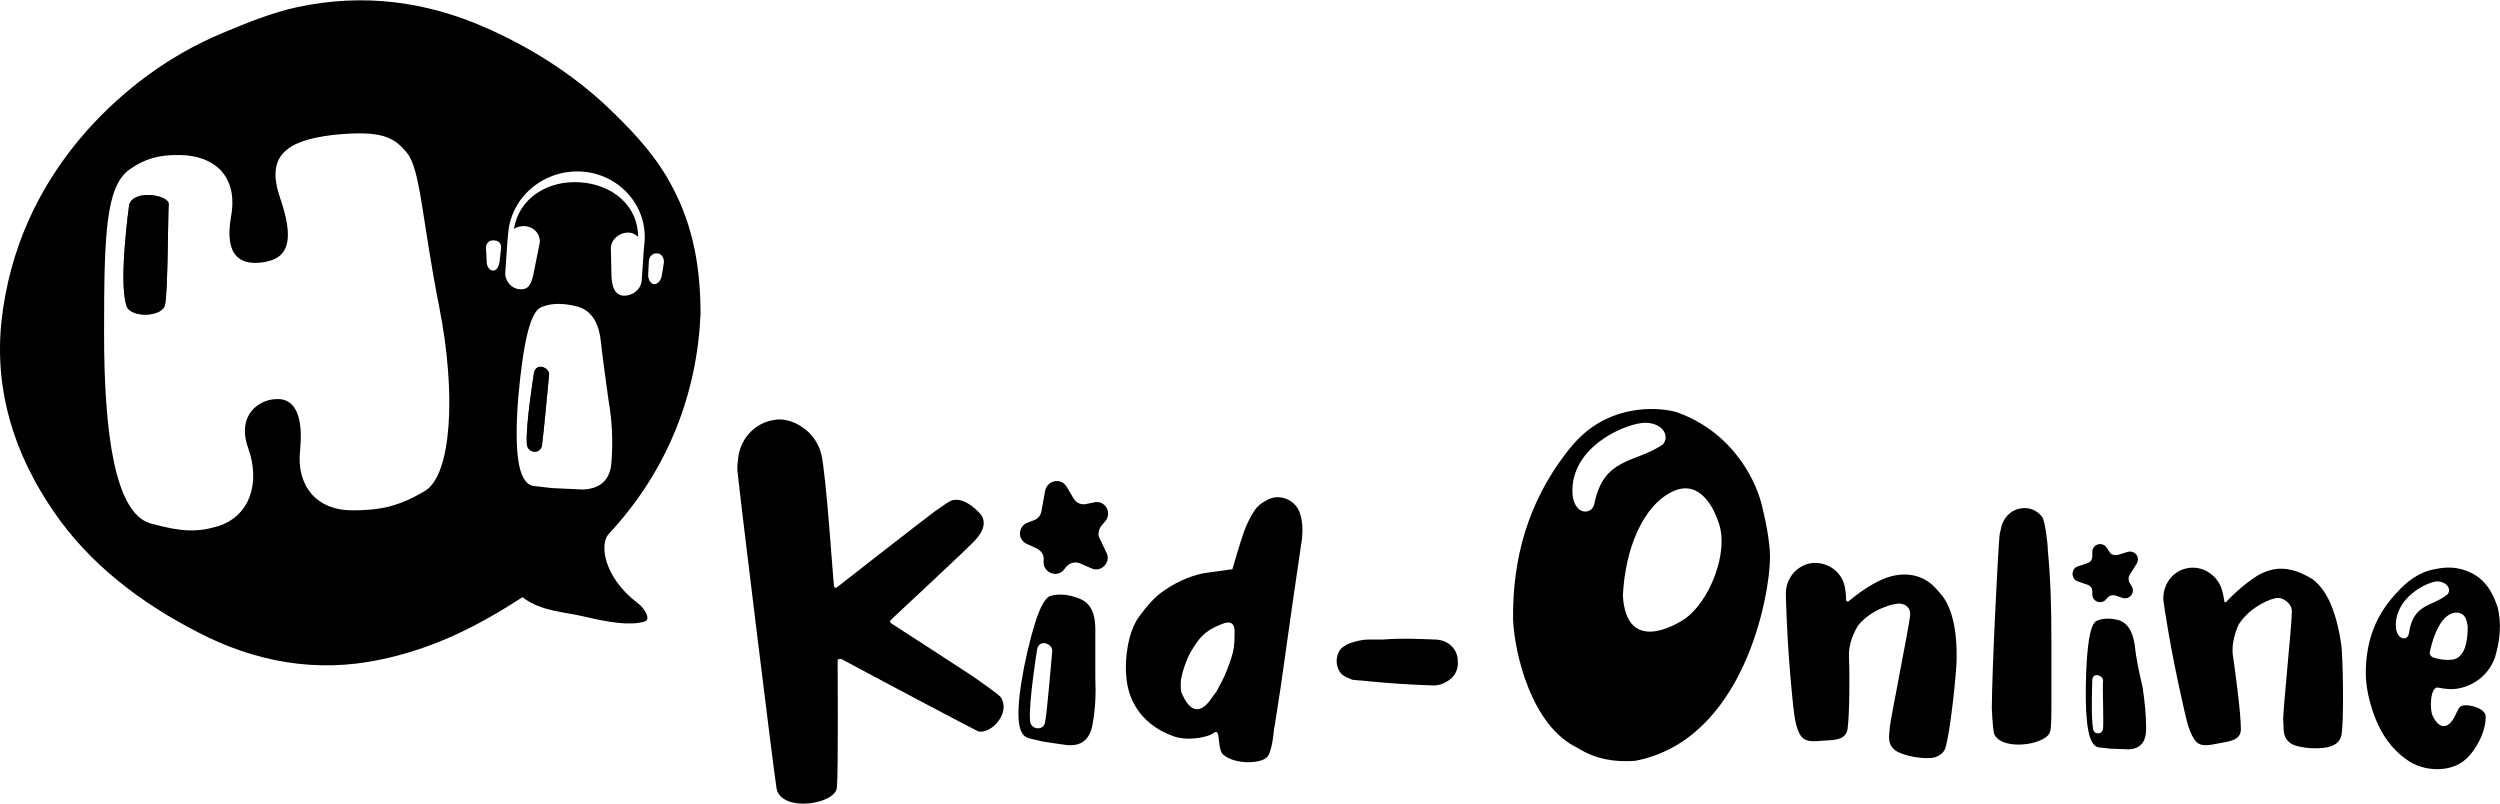
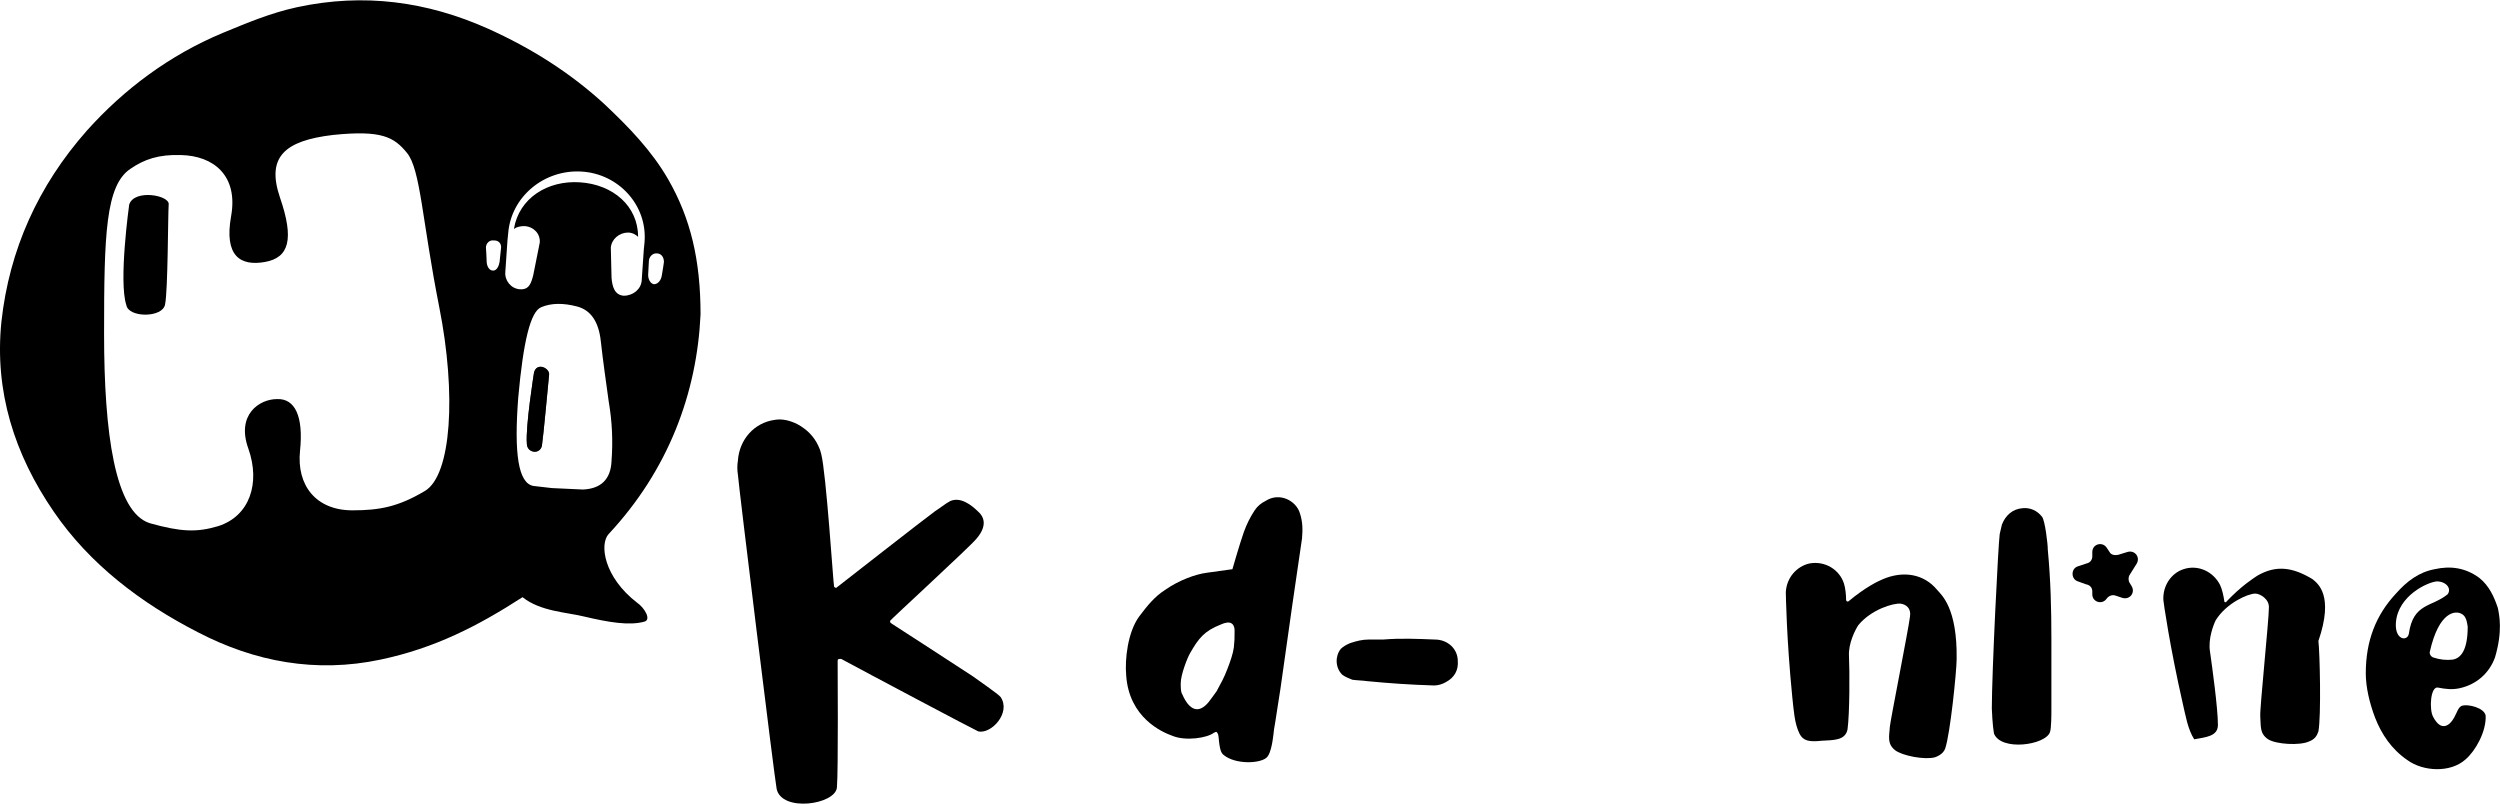
<svg xmlns="http://www.w3.org/2000/svg" version="1.1" id="圖層_1" x="0px" y="0px" viewBox="0 0 348.3 112" style="enable-background:new 0 0 348.3 112;" xml:space="preserve">
  <style type="text/css">
	.st0{opacity:0.7;}
</style>
  <g>
-     <path d="M153.3,75.2c-0.4-0.6-0.3-1.3,0.1-1.9l0.6-0.7c1-1.2-0.1-3-1.6-2.6l-1,0.2c-0.7,0.2-1.4-0.1-1.8-0.7l-1-1.7   c-0.8-1.3-2.7-0.9-3,0.6l-0.5,2.8c-0.1,0.6-0.5,1.1-1.1,1.3l-0.8,0.3c-1.4,0.5-1.5,2.4-0.1,3l1.3,0.6c0.7,0.3,1.1,1,1,1.7   c-0.2,1.6,1.8,2.5,2.8,1.3l0.4-0.5c0.5-0.5,1.2-0.7,1.9-0.4l1.6,0.7c1.4,0.6,2.8-1,2-2.3L153.3,75.2z" />
    <path d="M291.5,82.4l0,0.4c0,1.1,1.4,1.5,2,0.6c0.3-0.4,0.8-0.6,1.3-0.4l0.9,0.3c1,0.3,1.8-0.7,1.3-1.6l-0.3-0.5   c-0.2-0.3-0.2-0.8,0-1.1l1-1.6c0.5-0.9-0.3-1.9-1.3-1.6l-1.3,0.4c-0.5,0.1-1,0-1.2-0.4l-0.4-0.6c-0.6-0.9-2-0.5-2,0.6l0,0.6   c0,0.5-0.3,0.9-0.8,1l-1.2,0.4c-1,0.3-1,1.8,0,2.1l1.1,0.4C291.2,81.5,291.5,81.9,291.5,82.4z" />
    <path d="M97.6,43.8c0-7.6-1.4-13.4-4.5-18.8c-2.3-4-5.5-7.3-8.9-10.5C79.4,10.1,74,6.7,68,4c-8.5-3.8-17.3-5-26.6-3   c-3.7,0.8-7,2.2-10.4,3.6c-7.4,3.1-13.7,7.8-18.9,13.6C5.3,25.9,1.3,34.8,0.2,44.8C-0.8,54.5,2,63.3,7.5,71.3   c5,7.3,12.1,12.7,20.1,16.8c7.9,4.1,16.4,5.7,25.4,3.8c7.6-1.6,13.6-4.7,19.8-8.7c2.5,2,6.2,2.1,8.6,2.7c3.4,0.8,6.3,1.3,8.4,0.7   c1-0.3-0.1-2-1-2.6c-4.7-3.6-5.3-8.2-4-9.6C93.1,65.5,97.1,54.8,97.6,43.8z M90.4,36.4c0-0.6,0.5-1.1,1-1.1l0.1,0   c0.6,0,1,0.5,1,1.2c0,0-0.2,1.4-0.3,1.9c-0.1,0.6-0.5,1.2-1.1,1.2c-0.5-0.1-0.8-0.7-0.8-1.3L90.4,36.4z M59.2,68.4   c-3.7,2.2-6.3,2.7-10.1,2.7c-5.1,0-7.8-3.5-7.3-8.3c0.5-4.8-0.7-7.3-3.2-7.2c-2.5,0-5.7,2.2-4,6.9c1.7,4.8,0.2,9.4-4.2,10.8   c-3,0.9-5.2,0.8-9.5-0.4c-4.9-1.5-6.4-12.6-6.4-26.4c0-13.8,0.2-20.7,3.7-23c1.9-1.3,3.9-2,7-1.9c4.6,0.1,8,2.9,7,8.5   c-1,5.6,1.3,7,4.7,6.4c3.4-0.6,4.1-3.2,2.1-9c-1.9-5.6,0.6-7.9,7.4-8.7c6.8-0.7,8.5,0.3,10.3,2.5c1.9,2.3,2.1,9.4,4.5,21.5   C63.6,54.9,62.9,66.2,59.2,68.4z M69.8,34.6l-0.2,1.9c-0.1,0.6-0.4,1.2-0.9,1.2c-0.6,0-0.9-0.7-0.9-1.3c0-0.5-0.1-1.9-0.1-1.9   c0-0.6,0.5-1.1,1.1-1l0.1,0C69.5,33.5,69.9,34,69.8,34.6z M70.4,37.9l0.3-4.4l0.1-1c0.4-5.1,5-8.9,10.2-8.6   c5.2,0.3,9.2,4.7,8.8,9.8c0,0.2-0.1,0.9-0.1,1l-0.3,4.4c-0.1,1.2-1.2,2.1-2.5,2.1c-1.3-0.1-1.6-1.3-1.7-2.5l-0.1-4.2   c0.1-1.2,1.2-2.1,2.4-2.1c0.6,0,1.1,0.3,1.4,0.6c0-4.3-3.5-7.3-8.1-7.6c-4.5-0.3-8.5,2.2-9.2,6.5c0.4-0.3,0.9-0.4,1.5-0.4   c1.3,0.1,2.2,1.1,2.1,2.3l-0.9,4.5c-0.3,1.2-0.6,2.1-1.9,2C71.2,40.2,70.3,39.1,70.4,37.9z M81.2,68.2c-0.2,0-4.3-0.2-4.3-0.2   c-0.9-0.1-1.8-0.2-2.6-0.3c-2.1-0.4-2.7-4.5-2.1-12.3c0.7-7.8,1.7-12,3.2-12.6c1.4-0.6,3.1-0.6,5-0.1c1.9,0.5,3,2.1,3.3,4.8   c0.3,2.7,0.7,5.5,1.1,8.4c0.5,2.9,0.6,5.6,0.4,8.3C85.1,66.8,83.7,68.1,81.2,68.2z" />
-     <path d="M152.6,87.6c0-2.2-0.7-3.6-2.2-4.2c-1.5-0.6-2.8-0.7-4-0.4c-1.2,0.3-2.4,3.6-3.7,9.8c-1.2,6.2-1.1,9.5,0.5,10   c0.6,0.2,1.3,0.3,2,0.5c0,0,3.3,0.5,3.4,0.5c2,0.2,3.2-0.7,3.6-2.8c0.4-2.1,0.5-4.3,0.4-6.6C152.6,92,152.6,89.7,152.6,87.6z    M146.6,90.7c-0.1,0.9-0.7,8.5-1,9.9c-0.2,1.3-2.1,1.1-2.1-0.3c-0.2-2.4,1-9.9,1-9.9C144.9,88.9,146.7,89.8,146.6,90.7z" />
-     <path d="M297.4,89.8c-0.3-1.9-1-3-2.2-3.4c-1.2-0.3-2.2-0.3-3.1,0.1c-0.9,0.4-1.4,3.4-1.5,8.9c-0.1,5.5,0.4,8.4,1.7,8.7   c0.5,0.1,1,0.1,1.6,0.2c0,0,2.6,0.1,2.7,0.1c1.6-0.1,2.4-1,2.4-2.9c0-1.9-0.2-3.8-0.5-5.8C298,93.6,297.6,91.7,297.4,89.8z    M293,101.5c-0.1,0.9-1.3,0.9-1.4,0c-0.3-1.6-0.1-6.8-0.1-6.8c0.1-1.1,1.5-0.6,1.5,0.1C292.9,95.4,293.1,100.6,293,101.5z" />
    <path d="M18,28.5c0,0-1.5,10.7-0.4,14c0.3,1.8,5.1,1.8,5.4-0.1c0.4-1.9,0.4-12.6,0.5-13.9C23.7,27.2,18.7,26.3,18,28.5z" />
-     <path class="st0" d="M18,28.5c0,0-1.5,10.7-0.4,14c0.3,1.8,5.1,1.8,5.4-0.1c0.4-1.9,0.4-12.6,0.5-13.9C23.7,27.2,18.7,26.3,18,28.5   z" />
    <path d="M74.4,51.9c0,0-1.2,7.5-1,9.9c0,1.3,1.8,1.6,2.1,0.3c0.2-1.3,0.9-8.9,1-9.9C76.6,51.3,74.8,50.4,74.4,51.9z" />
    <path class="st0" d="M74.4,51.9c0,0-1.2,7.5-1,9.9c0,1.3,1.8,1.6,2.1,0.3c0.2-1.3,0.9-8.9,1-9.9C76.6,51.3,74.8,50.4,74.4,51.9z" />
    <path d="M135.5,94.2c-1.8-1.2-11.1-7.2-11.4-7.4c-0.1-0.1-0.1-0.3-0.1-0.3c0.1-0.2,11.1-10.3,12-11.4c1.4-1.6,1.3-2.9,0.3-3.8   c-1-1-2.5-2.1-3.9-1.5c-0.6,0.3-1.6,1.1-2.1,1.4c-1,0.7-13.8,10.7-13.8,10.7c-0.1,0-0.3-0.1-0.3-0.2c-0.1-0.3-1.1-15.9-1.8-18.5   c-0.1-0.4-0.2-0.7-0.4-1.1c-0.6-1.3-1.6-2.3-2.9-3c-1-0.5-2.1-0.8-3.2-0.6c-2.8,0.4-4.9,2.7-5.1,5.7c-0.1,0.6-0.1,1.3,0,1.9   c0.1,1.5,5.1,42.3,5.4,43.8c0.7,3.3,8.2,2.2,8.4-0.2c0.2-2.3,0.1-16.9,0.1-17.6c0-0.3,0.1-0.3,0.5-0.3c3.5,1.9,18.6,9.9,19.1,10.1   c1.8,0.4,4.6-2.6,3.1-4.8C139.1,96.7,135.9,94.5,135.5,94.2z" />
    <path d="M176.3,69.8c-0.6,0.3-1.1,0.7-1.5,1.3c-0.6,0.9-1.1,1.9-1.5,3c-0.6,1.7-1.6,5.2-1.6,5.2s-2.8,0.4-3.6,0.5   c-1.5,0.2-3.8,1-5.8,2.4c-1.4,0.9-2.4,2.1-3.6,3.7c-1.6,2.2-2,6-1.8,8.2c0.4,5.9,5,7.9,6.4,8.4c1.9,0.8,4.9,0.3,5.8-0.4   c0.4-0.2,0.4-0.2,0.6,0.2c0.1,0.3,0.1,0.9,0.2,1.5c0.1,0.6,0.2,1.1,0.6,1.4c1.6,1.3,4.9,1.2,5.9,0.4c0.8-0.6,1-3.2,1.1-4   c0.1-0.4,0.8-5.2,0.9-5.7c0.7-5.1,2.7-19,3-20.9c0.1-1.2,0.1-2.3-0.3-3.5C180.6,69.8,178.3,68.5,176.3,69.8z M172,88.2   c0,0.7,0,1.1-0.1,2c-0.1,0.8-0.5,2-0.9,3c-0.5,1.3-0.8,1.8-1.5,3.1c-0.2,0.3-0.8,1.1-1.1,1.5c-1.4,1.7-2.7,1.2-3.7-1.1   c-0.2-0.3-0.2-0.9-0.2-1.5c0-1.2,0.9-3.5,1.3-4.2c1.2-2.1,2-3.1,4.3-4C171.4,86.4,172.1,86.8,172,88.2z" />
    <path d="M199.9,89.1c-2.4-0.1-4.8-0.2-7.2,0c-0.7,0-1.3,0-2,0c-0.9,0-1.7,0.2-2.6,0.5c-0.5,0.2-1,0.5-1.3,0.8   C186,91.4,186,93,187,94c0.4,0.3,0.9,0.5,1.4,0.7c0.7,0.1,1.4,0.1,2.1,0.2c3.1,0.3,6,0.5,9.3,0.6c0.6,0,1.2-0.2,1.7-0.5   c1.1-0.6,1.7-1.6,1.6-2.9C203.1,90.4,201.7,89.1,199.9,89.1z" />
-     <path d="M233.8,57.5c-1.3-0.5-7.1-1.5-12.1,2.1c-1.4,1-2.5,2.2-3.5,3.5c-5.3,6.9-7.5,14.7-7.4,23.2c0.2,4.8,2.6,14.9,9,17.9   c2.5,1.6,5.2,2,8,1.8c15.2-2.9,18.8-23.1,18.8-28.4c0-1.9-0.6-5.1-1-6.6C244.9,67.4,241.7,60.4,233.8,57.5z M222.1,70.3   c-0.5,1.7-3.4,1.4-3-2.7c0.6-5.9,7.8-8.7,10.1-8.7c2.3,0,3.5,1.7,2.5,3C227.8,64.6,223.4,63.6,222.1,70.3z M234.6,86.3   c-0.9,0.6-8,5-8.5-3.3c0.3-6.5,2.8-12.7,7.1-14.6c3.7-1.6,5.6,2.5,6.2,4.3C241,76.9,238.1,84,234.6,86.3z" />
    <path d="M262.3,80.7c-0.7,0.3-2.4,1.1-4.8,3.1c-0.1,0-0.1,0-0.2,0c0-0.1-0.1-0.1-0.1-0.2c0-0.7-0.1-1.7-0.3-2.3   c-0.6-1.9-2.6-3.2-4.8-2.8c-1.8,0.4-3.2,2-3.3,4c0,0.2,0.1,6.6,0.9,14.6c0.2,1.8,0.3,3.7,1,5.1c0.5,1,1.3,1.2,3.1,1   c1.6-0.1,3.3,0,3.6-1.6c0.3-2.2,0.3-8.1,0.2-10.2c-0.1-1.8,0.9-3.7,1.3-4.3c1.8-2.2,4.9-3.1,5.9-3c0.7,0.1,1.5,0.6,1.3,1.8   c-0.2,1.7-2.7,14.3-2.8,15.3c-0.1,1.4-0.4,2.4,0.7,3.3c1,0.8,4.2,1.4,5.6,1c0.8-0.3,1.2-0.7,1.4-1.2c0.7-2,1.6-10.8,1.6-12.5   c0.1-7.1-2.1-8.9-2.7-9.6C268,79.9,265.1,79.5,262.3,80.7z" />
-     <path d="M322.2,80.7c-2.8-1.7-5.1-2-7.7-0.5c-0.6,0.4-2.2,1.4-4.3,3.6c0,0.1-0.1,0.1-0.2,0.1c-0.1,0-0.1-0.1-0.1-0.1   c-0.1-0.7-0.3-1.7-0.6-2.3c-0.9-1.8-3-2.9-5.1-2.2c-1.8,0.6-2.9,2.4-2.8,4.3c0,0.2,0.9,6.5,2.7,14.4c0.4,1.7,0.7,3.6,1.6,5   c0.6,0.9,1.4,1,3.2,0.6c1.6-0.3,3.3-0.4,3.3-2c0-2.3-0.8-8.1-1.1-10.2c-0.3-1.8,0.5-3.8,0.8-4.4c1.5-2.4,4.5-3.7,5.5-3.7   c0.7,0,2,0.8,1.9,2c0,1.7-1.3,14.2-1.2,15.1c0.1,1.4-0.1,2.4,1.1,3.2c1.1,0.7,4.4,0.9,5.7,0.3c0.8-0.3,1.1-0.8,1.3-1.4   c0.4-2.1,0.2-11,0-12.6C325.2,82.9,322.9,81.3,322.2,80.7z" />
+     <path d="M322.2,80.7c-2.8-1.7-5.1-2-7.7-0.5c-0.6,0.4-2.2,1.4-4.3,3.6c0,0.1-0.1,0.1-0.2,0.1c-0.1,0-0.1-0.1-0.1-0.1   c-0.1-0.7-0.3-1.7-0.6-2.3c-0.9-1.8-3-2.9-5.1-2.2c-1.8,0.6-2.9,2.4-2.8,4.3c0,0.2,0.9,6.5,2.7,14.4c0.4,1.7,0.7,3.6,1.6,5   c1.6-0.3,3.3-0.4,3.3-2c0-2.3-0.8-8.1-1.1-10.2c-0.3-1.8,0.5-3.8,0.8-4.4c1.5-2.4,4.5-3.7,5.5-3.7   c0.7,0,2,0.8,1.9,2c0,1.7-1.3,14.2-1.2,15.1c0.1,1.4-0.1,2.4,1.1,3.2c1.1,0.7,4.4,0.9,5.7,0.3c0.8-0.3,1.1-0.8,1.3-1.4   c0.4-2.1,0.2-11,0-12.6C325.2,82.9,322.9,81.3,322.2,80.7z" />
    <path d="M284.5,72c-0.7-0.9-1.7-1.3-2.7-1.2c-1.4,0.1-2.4,1-2.9,2.3c-0.1,0.4-0.2,0.9-0.3,1.3c-0.2,1.3-1.1,19.4-1.1,24.3   c0,0.2,0.1,2.4,0.3,3.5c1,2.5,7.2,1.6,7.8-0.2c0.2-0.5,0.2-2.5,0.2-3.2c0-3.3,0-6.5,0-9.8c0-4.1-0.1-8.2-0.5-12.4   C285.3,75.7,284.9,72.5,284.5,72z" />
    <path d="M339.7,95.8c1,0.2,1.9,0.3,2.9,0.1c2.4-0.5,4.2-2.1,5-4.3c1.1-3.7,0.6-5.9,0.4-6.9c-0.5-1.5-1.2-3.1-2.6-4.2   c-1.9-1.4-4-1.7-6.2-1.2c-2.2,0.4-3.9,1.7-5.4,3.4c-2.8,3-4.2,6.6-4.2,11.1c0,1.9,0.5,4.1,1.3,6.2c0.9,2.3,2.3,4.4,4.5,5.9   c2.2,1.6,6,1.8,8.1-0.1c1.4-1.2,2.9-3.9,2.8-6.1c-0.2-1.1-2.4-1.6-3.2-1.4c-0.6,0.1-0.8,1-1.2,1.7c-0.3,0.5-0.9,1.4-1.8,1.1   c-0.5-0.2-0.9-0.8-1.1-1.2C338.4,98.9,338.6,95.5,339.7,95.8z M335.6,88.3c-0.2,1.1-2,0.9-1.8-1.6c0.3-3.7,4.4-5.6,5.7-5.7   c1.3,0,2.1,1,1.5,1.8C338.8,84.6,336.2,84,335.6,88.3z M338.5,90.9c1.3-5.9,3.7-5.8,4.4-5.4c0.7,0.3,0.8,1.2,0.9,1.8   c0,3.2-0.9,4.4-2.1,4.6c-0.9,0.1-1.8,0-2.7-0.3C338.7,91.5,338.5,91.2,338.5,90.9z" />
  </g>
</svg>